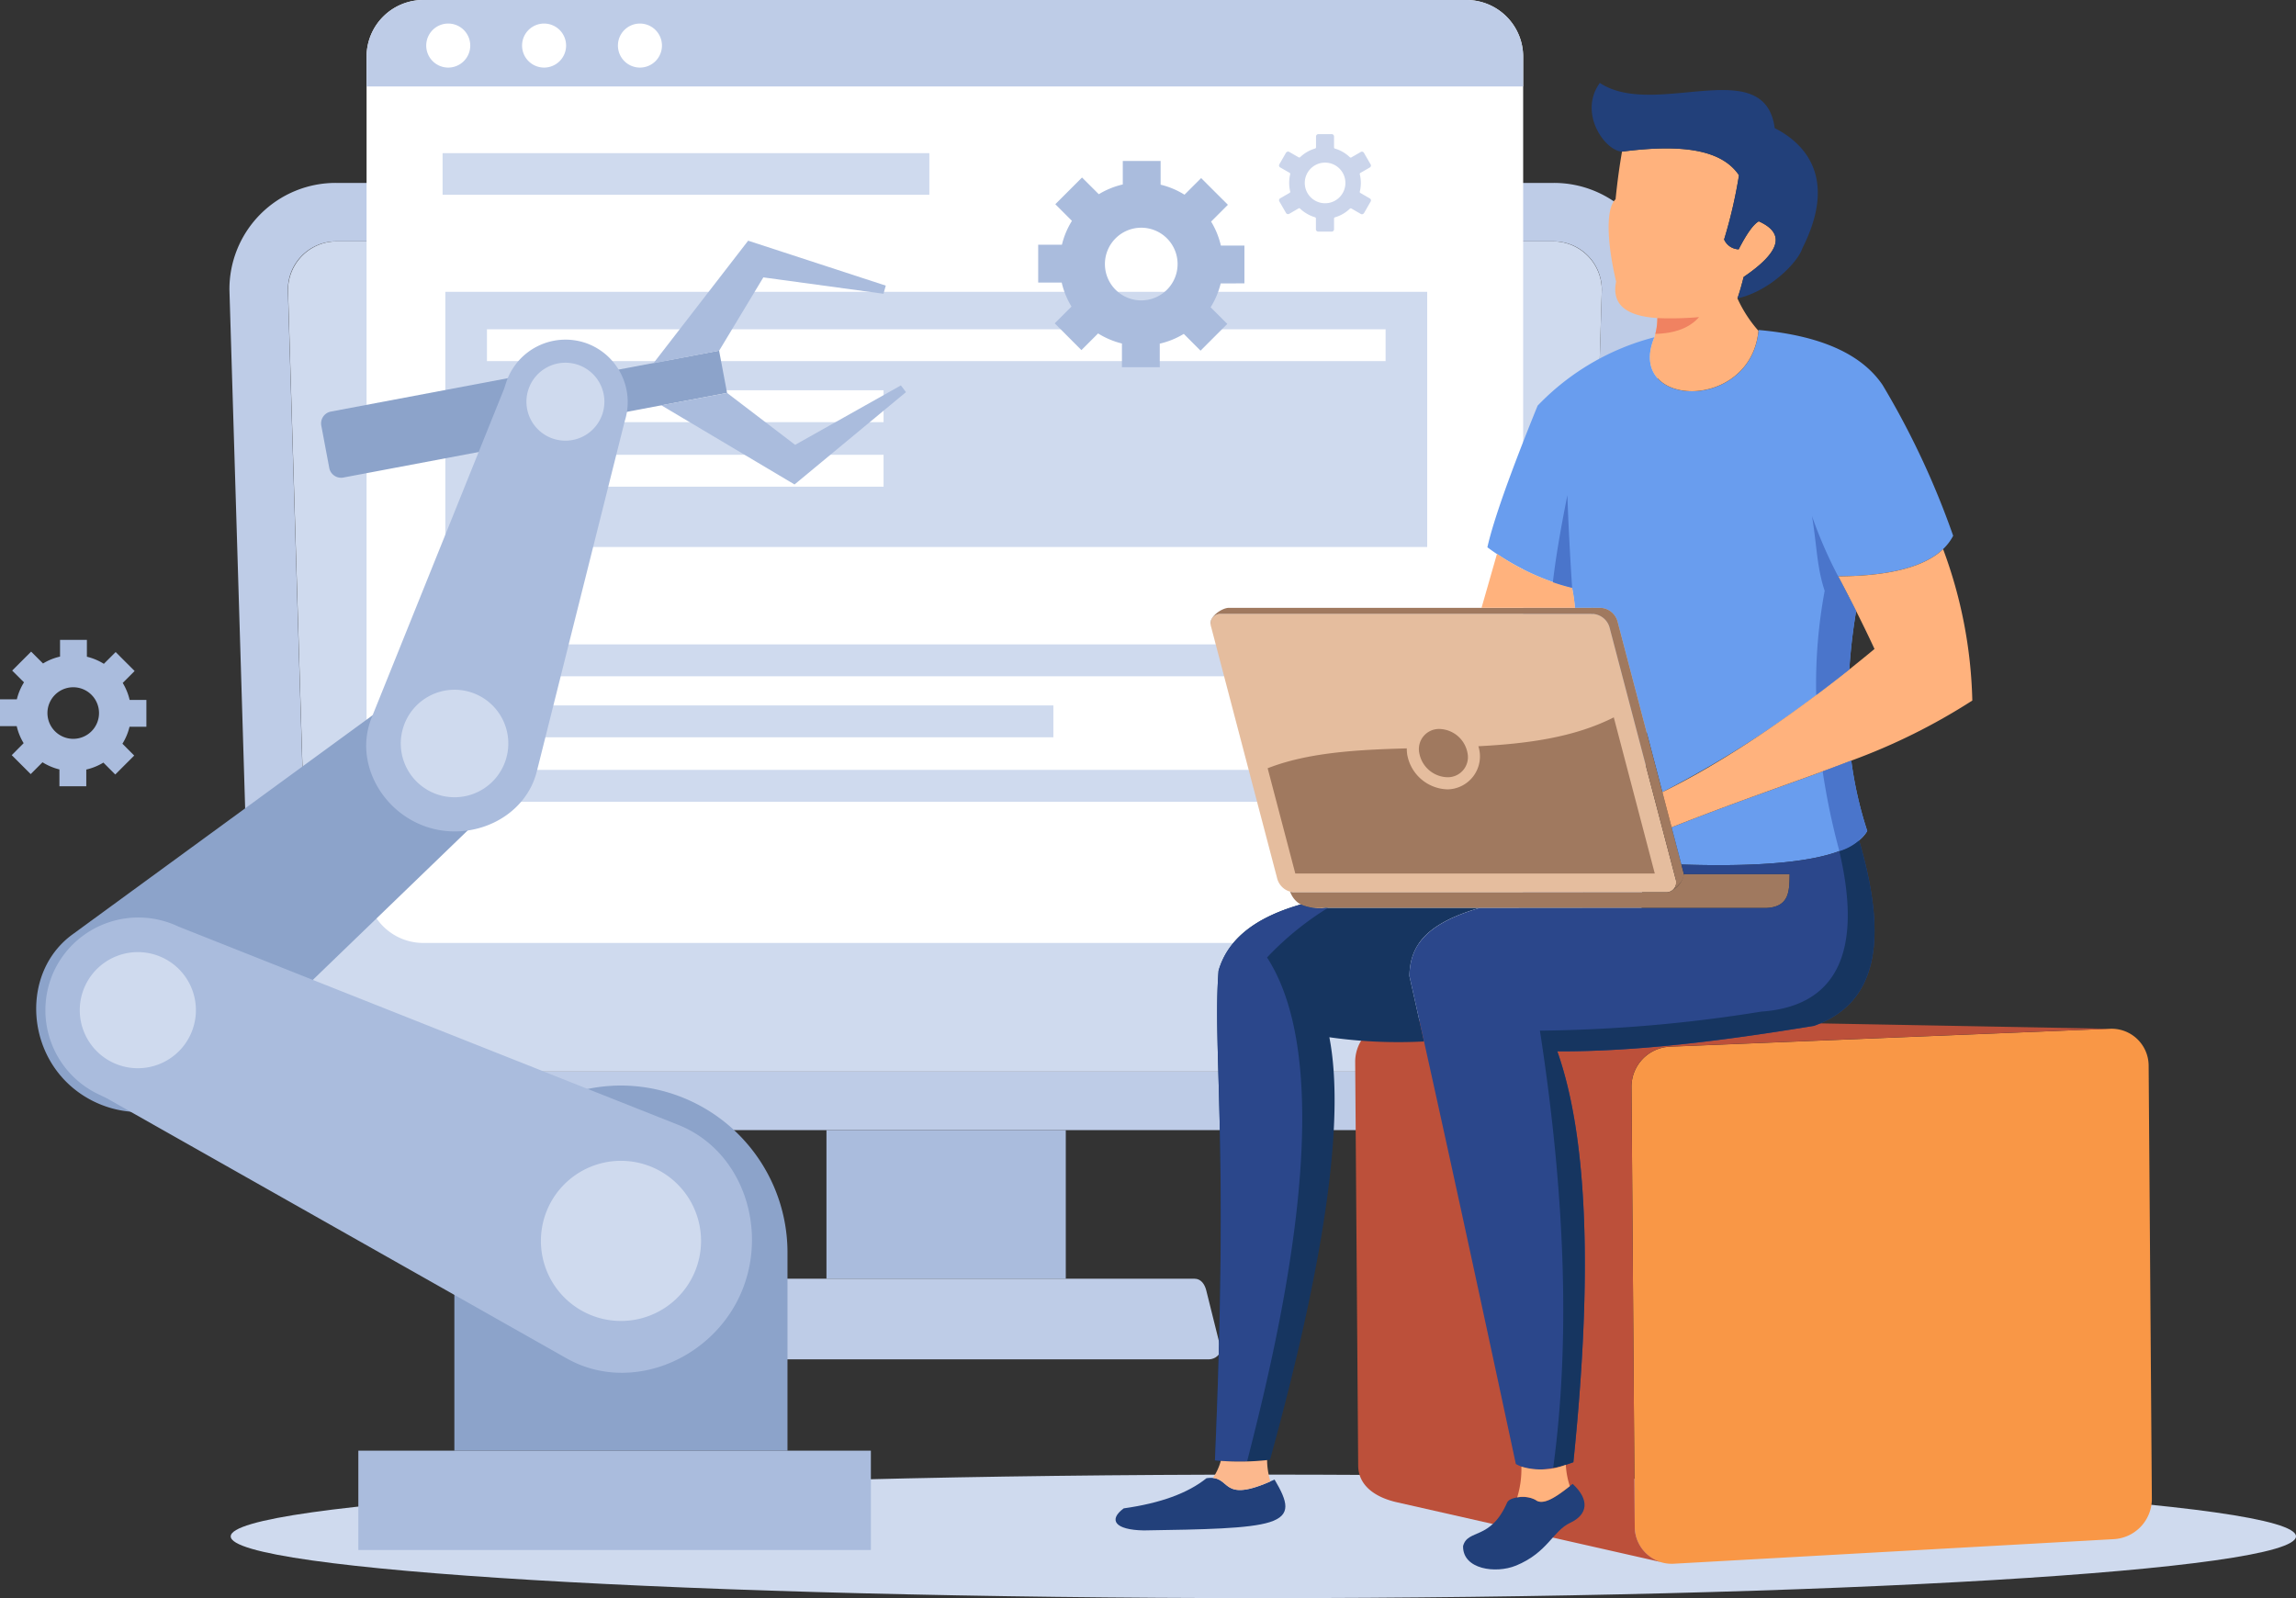
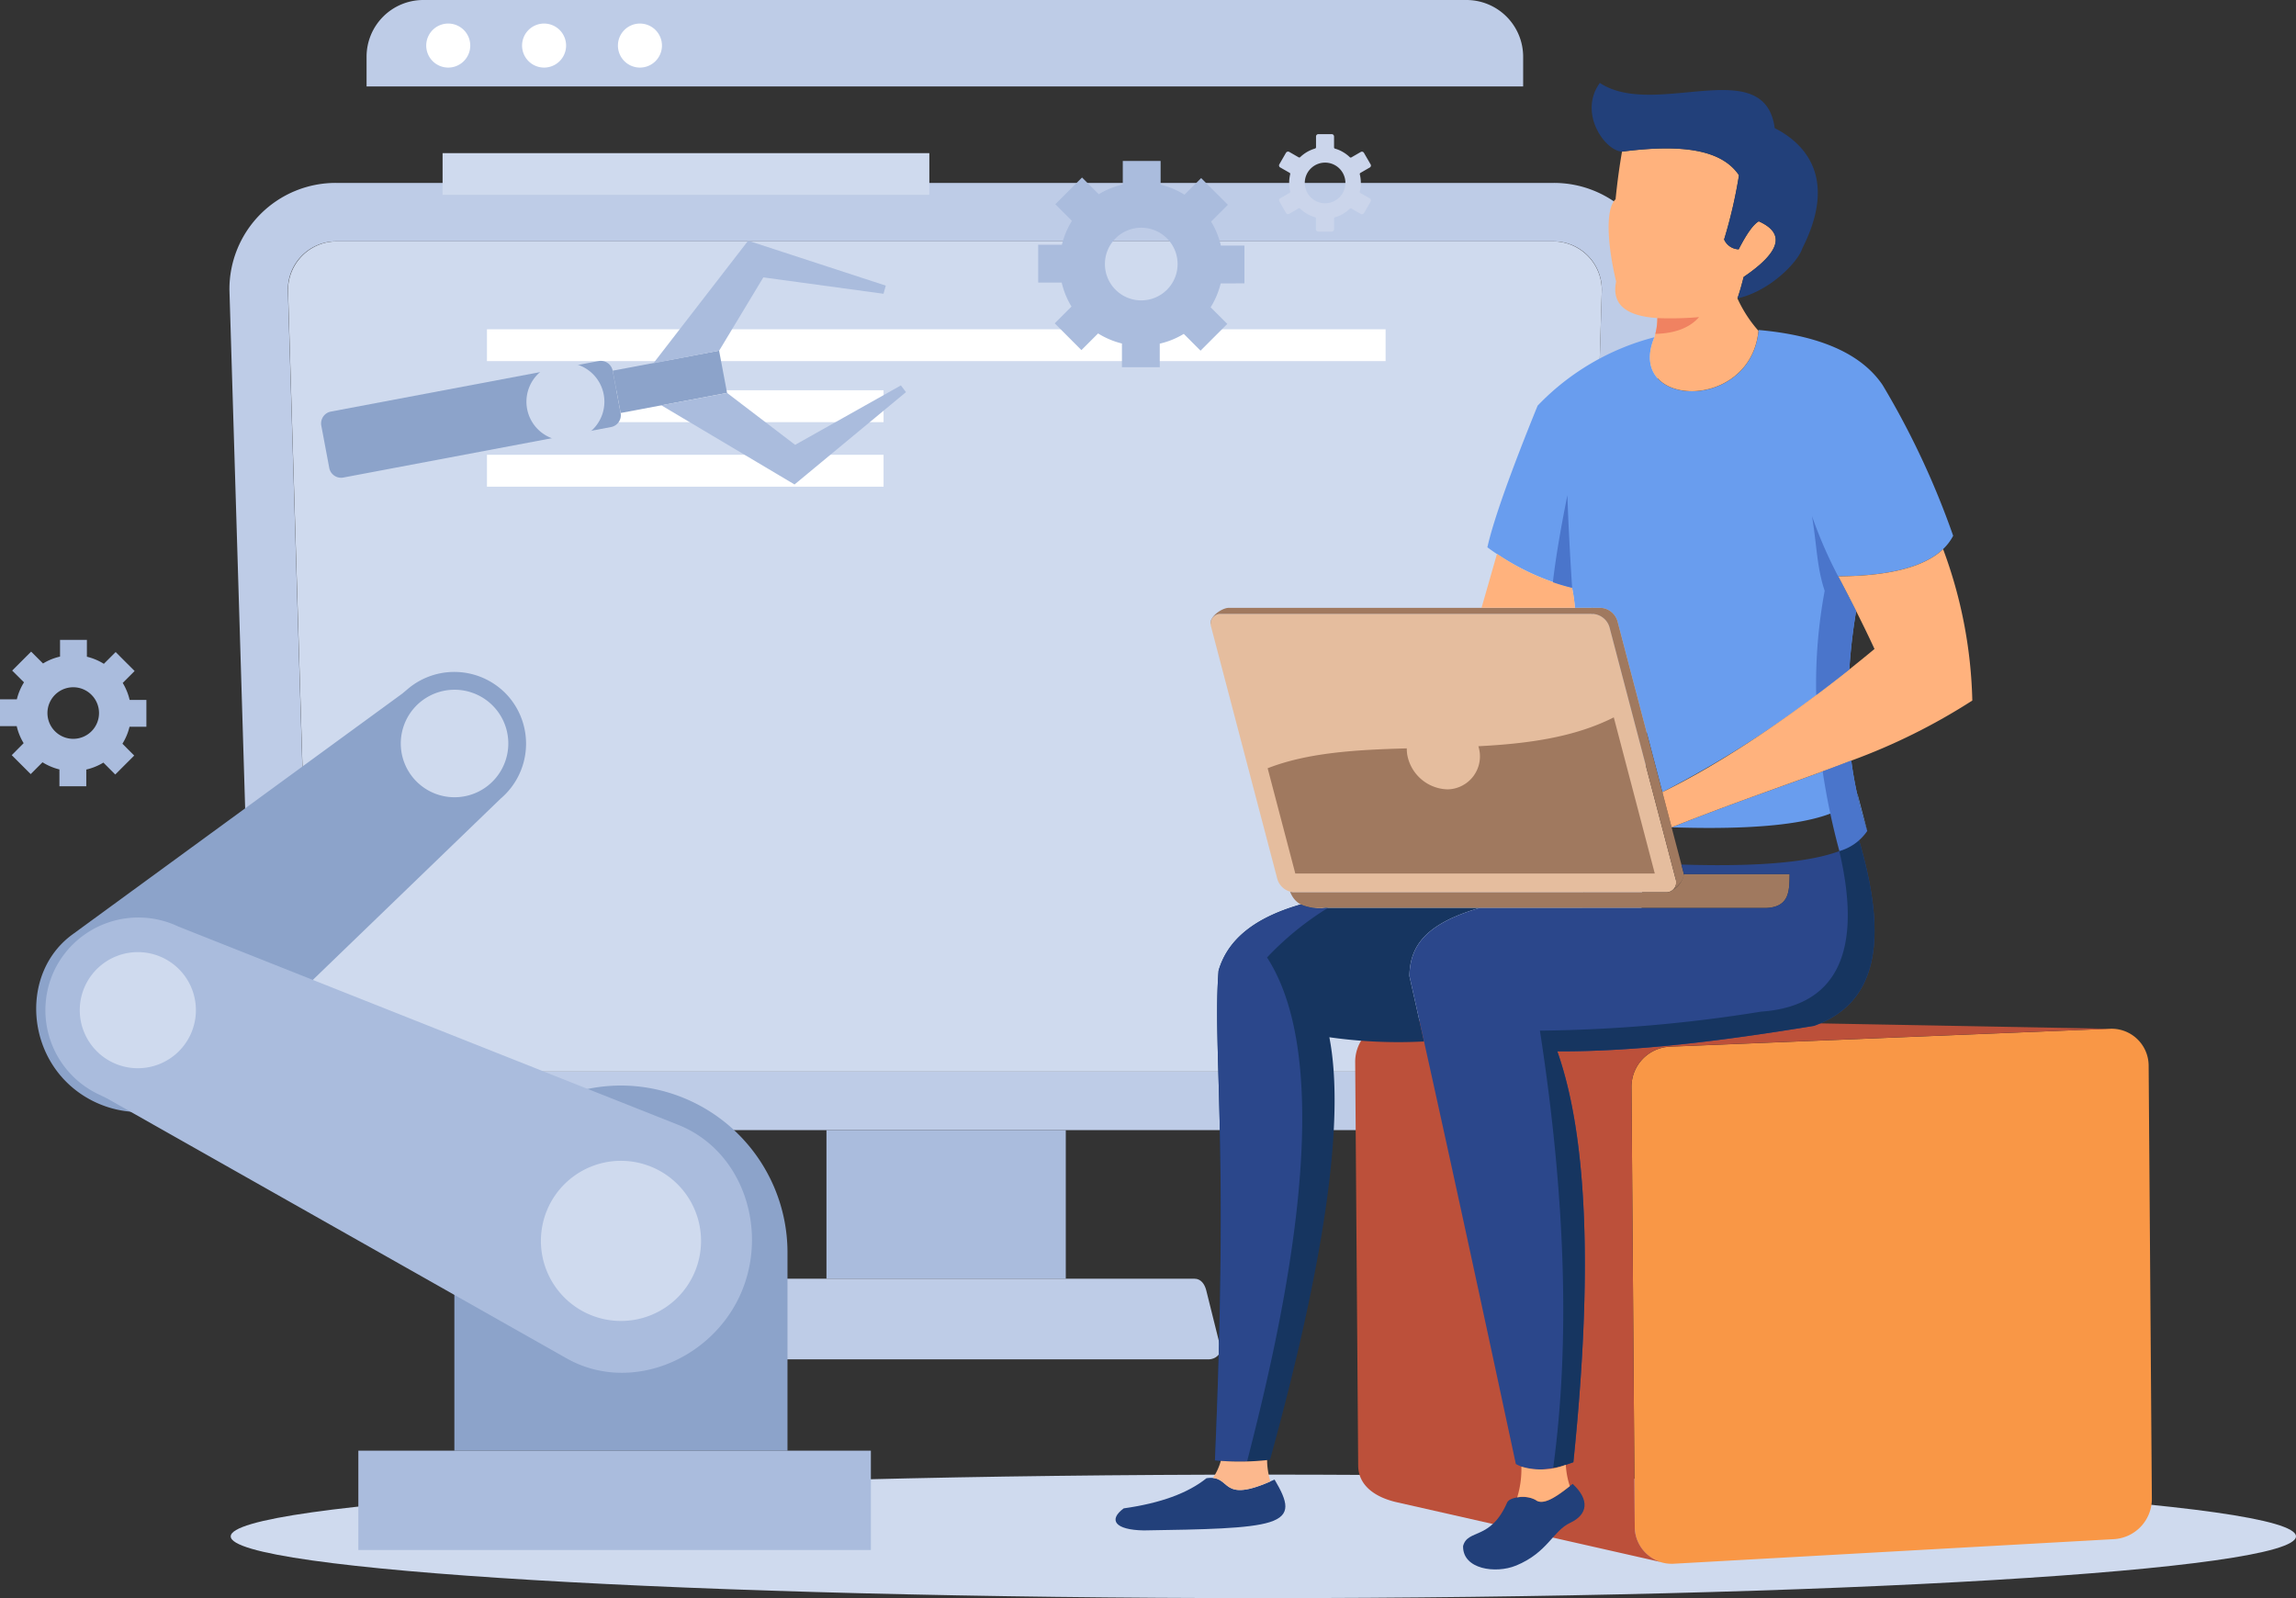
<svg xmlns="http://www.w3.org/2000/svg" id="interview_illust" width="266.501" height="185.5" viewBox="0 0 266.501 185.5">
  <rect x="0" y="0" width="266.501" height="185.5" fill="#333333" stroke="none" />
  <defs>
    <clipPath id="clip-path">
      <rect id="長方形_331" data-name="長方形 331" width="266.501" height="185.5" fill="none" />
    </clipPath>
  </defs>
  <g id="グループ_70" data-name="グループ 70" clip-path="url(#clip-path)">
    <path id="パス_338" data-name="パス 338" d="M117.72,83.962H258.956A12.339,12.339,0,0,1,271.38,96.385l-2.579,85.1a12.614,12.614,0,0,1-12.424,12.423H120.3a12.63,12.63,0,0,1-12.423-12.423l-2.58-85.1A12.333,12.333,0,0,1,117.72,83.962m0,6.786H258.956a5.6,5.6,0,0,1,5.637,5.637l-2.579,85.092a5.792,5.792,0,0,1-5.639,5.642H120.3a5.756,5.756,0,0,1-5.637-5.642l-2.58-85.092a5.6,5.6,0,0,1,5.637-5.637" transform="translate(-78.666 -62.73)" fill="#becce7" fill-rule="evenodd" />
    <rect id="長方形_327" data-name="長方形 327" width="27.779" height="17.251" transform="translate(95.929 131.175)" fill="#aabcdd" />
    <path id="パス_339" data-name="パス 339" d="M354.005,586.954h14.943c.751,0,1.183.641,1.362,1.357l1.655,6.642c.179.721-.621,1.362-1.357,1.362H309.627c-.741,0-1.541-.636-1.357-1.362l1.656-6.642c.179-.726.611-1.357,1.362-1.357Z" transform="translate(-230.297 -438.529)" fill="#becce7" fill-rule="evenodd" />
    <path id="パス_340" data-name="パス 340" d="M284.7,116.434a5.654,5.654,0,0,0-4.5-5.518l-.139-.03-.134-.02v-.005l-.138-.015-.141-.02-.144-.01-.138-.01h-.006l-.288-.01H137.837l-.288.01-.144.01-.139.01-.139.02-.139.015a5.662,5.662,0,0,0-4.782,5.573l2.58,85.092a5.755,5.755,0,0,0,5.637,5.642H276.5a5.8,5.8,0,0,0,5.636-5.642Z" transform="translate(-98.774 -82.779)" fill="#cfdaee" fill-rule="evenodd" />
-     <path id="パス_341" data-name="パス 341" d="M174.828,0H295.941a6.586,6.586,0,0,1,6.567,6.567v96.322a6.585,6.585,0,0,1-6.567,6.562H174.828a6.582,6.582,0,0,1-6.567-6.562V6.567A6.583,6.583,0,0,1,174.828,0" transform="translate(-125.712)" fill="#fff" fill-rule="evenodd" />
    <path id="パス_342" data-name="パス 342" d="M295.94,0H174.827a6.583,6.583,0,0,0-6.567,6.567v3.465H302.507V6.567A6.587,6.587,0,0,0,295.94,0" transform="translate(-125.712)" fill="#becce7" fill-rule="evenodd" />
    <path id="パス_343" data-name="パス 343" d="M198.2,10.812a2.555,2.555,0,1,1-2.555,2.555,2.552,2.552,0,0,1,2.555-2.555m22.251,0a2.555,2.555,0,1,1-2.555,2.555,2.554,2.554,0,0,1,2.555-2.555m-11.126,0a2.555,2.555,0,1,1-2.555,2.555,2.553,2.553,0,0,1,2.555-2.555" transform="translate(-146.172 -8.078)" fill="#fff" fill-rule="evenodd" />
    <rect id="長方形_328" data-name="長方形 328" width="56.498" height="4.832" transform="translate(51.372 17.777)" fill="#cfdaee" />
    <rect id="長方形_329" data-name="長方形 329" width="113.965" height="29.618" transform="translate(51.691 33.874)" fill="#cfdaee" />
    <path id="パス_344" data-name="パス 344" d="M223.521,151.137H327.827v3.7H223.521Zm0,14.57h46.034v3.7H223.521Zm0-7.487h46.034v3.7H223.521Z" transform="translate(-166.999 -112.919)" fill="#fff" fill-rule="evenodd" />
    <path id="パス_345" data-name="パス 345" d="M206.182,295.787h113.8v3.7h-113.8Zm0,14.565h98.6v3.7h-98.6Zm0-7.482h70.129v3.7H206.182Z" transform="translate(-154.044 -220.99)" fill="#cfdaee" fill-rule="evenodd" />
    <path id="パス_346" data-name="パス 346" d="M225.764,676.875c-66.2,0-119.861,3.206-119.861,7.168s53.664,7.168,119.861,7.168S345.624,688,345.624,684.043s-53.664-7.168-119.861-7.168" transform="translate(-79.123 -505.712)" fill="#cfdaee" fill-rule="evenodd" />
    <path id="パス_347" data-name="パス 347" d="M71.523,311.383a8.36,8.36,0,0,0-11.747-1.009l-.661.557L20.823,338.893c-5.161,3.763-5.518,11.479-1.408,16.365s11.772,5.841,16.37,1.4l34.734-33.526a8.37,8.37,0,0,0,1-11.752" transform="translate(-12.41 -230.432)" fill="#8ca3ca" fill-rule="evenodd" />
    <path id="パス_348" data-name="パス 348" d="M227.894,498.273a19.389,19.389,0,0,0-19.333,19.333v23.051h38.667V517.606a19.391,19.391,0,0,0-19.334-19.333" transform="translate(-155.822 -372.273)" fill="#8ca3ca" fill-rule="evenodd" />
    <path id="パス_349" data-name="パス 349" d="M293.574,160.947l-12.353,2.327.924,4.911,12.354-2.331Z" transform="translate(-210.107 -120.247)" fill="#8ca3ca" fill-rule="evenodd" />
    <path id="パス_350" data-name="パス 350" d="M182.152,171.691l-.925-4.906a1.4,1.4,0,0,0-1.635-1.114l-31.07,5.861a1.4,1.4,0,0,0-1.113,1.631l.924,4.912a1.4,1.4,0,0,0,1.636,1.113l31.07-5.861a1.4,1.4,0,0,0,1.113-1.636" transform="translate(-110.115 -123.759)" fill="#8ca3ca" fill-rule="evenodd" />
    <path id="パス_351" data-name="パス 351" d="M21.868,427.268a10.811,10.811,0,0,0,5.08,14.377l1,.482,53.371,30.185c7.188,4.066,16.465.373,20.024-7.084s.6-16.977-7.079-20.024L36.245,422.187a10.815,10.815,0,0,0-14.377,5.08" transform="translate(-15.555 -314.646)" fill="#aabcdd" fill-rule="evenodd" />
    <path id="パス_352" data-name="パス 352" d="M37.277,440.856a6.74,6.74,0,1,0,8.988-3.177,6.746,6.746,0,0,0-8.988,3.177" transform="translate(-27.36 -326.508)" fill="#cfdaee" fill-rule="evenodd" />
-     <path id="パス_353" data-name="パス 353" d="M193.443,156.232a7.261,7.261,0,0,0-9.118,4.653l-.229.711L168.72,199.769c-2.073,5.145,1.2,10.991,6.477,12.7s11.349-1.1,12.7-6.477l10.2-40.644a7.258,7.258,0,0,0-4.652-9.117" transform="translate(-125.585 -116.462)" fill="#aabcdd" fill-rule="evenodd" />
    <path id="パス_354" data-name="パス 354" d="M192.14,316.9a6.24,6.24,0,1,0,4.007,7.86,6.235,6.235,0,0,0-4.007-7.86" transform="translate(-137.452 -236.535)" fill="#cfdaee" fill-rule="evenodd" />
    <path id="パス_355" data-name="パス 355" d="M247.578,166.713a4.524,4.524,0,1,0,2.9,5.7,4.521,4.521,0,0,0-2.9-5.7" transform="translate(-180.547 -124.388)" fill="#cfdaee" fill-rule="evenodd" />
    <rect id="長方形_330" data-name="長方形 330" width="59.49" height="11.529" transform="translate(41.594 168.384)" fill="#aabcdd" />
    <path id="パス_356" data-name="パス 356" d="M257.548,532.834a9.294,9.294,0,1,0,9.3,9.291,9.3,9.3,0,0,0-9.3-9.291" transform="translate(-185.476 -398.095)" fill="#cfdaee" fill-rule="evenodd" />
    <path id="パス_357" data-name="パス 357" d="M299.9,124.7l11-14.232,15.973,5.215-.263.945-13.949-1.9-5.13,8.511Z" transform="translate(-224.06 -82.53)" fill="#aabcdd" fill-rule="evenodd" />
    <path id="パス_358" data-name="パス 358" d="M303.533,179.216,319,188.408l12.935-10.718-.591-.781-12.274,6.9-7.9-6.025Z" transform="translate(-226.777 -132.174)" fill="#aabcdd" fill-rule="evenodd" />
    <path id="パス_359" data-name="パス 359" d="M804.393,472.2l-51.1,2.083a4.656,4.656,0,0,0-4.426,4.643l.378,51.089a4.285,4.285,0,0,0,4.494,4.28l51.1-2.854a4.679,4.679,0,0,0,4.428-4.638l-.373-50.323a4.3,4.3,0,0,0-4.494-4.28" transform="translate(-559.497 -352.787)" fill="#f99746" fill-rule="evenodd" />
    <path id="パス_360" data-name="パス 360" d="M709.643,468.314,638.551,467l-12.081.492a4.663,4.663,0,0,0-4.424,4.643L622.393,519c.015,2.446,2.128,3.743,4.5,4.28l30.631,6.935a4.293,4.293,0,0,1-3.027-4.091l-.382-51.089a4.66,4.66,0,0,1,4.431-4.643l11.562-.472Z" transform="translate(-464.747 -348.905)" fill="#bc503a" fill-rule="evenodd" />
    <path id="パス_361" data-name="パス 361" d="M515.3,684.461c6.985-.11,12.205-.194,14.615-.96,2.6-.82,2.063-2.406.567-4.941-6.582,3.028-4.827-.626-7.9-.159q-3.243,2.61-9.609,3.5c-1.794,1.322-1.063,2.5,2.331,2.56" transform="translate(-382.54 -506.821)" fill="#22407a" fill-rule="evenodd" />
    <path id="パス_362" data-name="パス 362" d="M556.941,281.79h43.14a2.152,2.152,0,0,1,1.949,1.546l7.676,29.225a1.154,1.154,0,0,1-1.138,1.546h-43.14a2.158,2.158,0,0,1-1.954-1.546L555.8,283.336a1.155,1.155,0,0,1,1.143-1.546" transform="translate(-415.212 -210.533)" fill="#e5bd9e" fill-rule="evenodd" />
    <path id="パス_363" data-name="パス 363" d="M697.831,185.265l5.21,19.845a123.936,123.936,0,0,0,21.7-14.243,65.59,65.59,0,0,1,.79-6.766c-.636-1.258-1.328-2.6-2.087-4.037q10.945-.067,13.352-4.708a95.524,95.524,0,0,0-8.188-17.493q-3.676-5.436-14.4-6.393c-.834,9.589-15.545,9.1-12.085.84a28.7,28.7,0,0,0-13.561,7.944q-4.785,11.775-5.831,16.44a28.693,28.693,0,0,0,9.833,4.708,21.663,21.663,0,0,1,.334,2.317h2.977a2.159,2.159,0,0,1,1.954,1.546" transform="translate(-510.088 -113.168)" fill="#699dee" fill-rule="evenodd" />
    <path id="パス_364" data-name="パス 364" d="M608.09,300.39l-5.21-19.845A2.158,2.158,0,0,0,600.926,279h-43.14c-.85,0-2.366,1.1-2.113,1.944a1.131,1.131,0,0,1,1.193-1.238h43.14a2.152,2.152,0,0,1,1.949,1.546l7.675,29.226a1.232,1.232,0,0,1-.3,1.248c.711-.457,1.387-1.347,1.228-1.949Z" transform="translate(-415.138 -208.448)" fill="#a0795f" fill-rule="evenodd" />
    <path id="パス_365" data-name="パス 365" d="M635.777,403.35h-43.14a1.693,1.693,0,0,1-.472-.07c.855,2.227,3.192,1.9,4.1,1.889h51.149c2.769-.114,2.7-2.058,2.734-3.932H637.86a2.531,2.531,0,0,1-1.248,1.815,1.214,1.214,0,0,1-.835.3" transform="translate(-442.422 -299.775)" fill="#a0795f" fill-rule="evenodd" />
    <path id="パス_366" data-name="パス 366" d="M622.04,329.3c-4.623,2.341-10.091,3.062-15.719,3.351a3.829,3.829,0,0,1-3.564,5.006,4.886,4.886,0,0,1-4.693-4.037,4.538,4.538,0,0,1-.05-.721c-5.841.159-11.484.482-16.151,2.307l3.211,12.219H626.8Z" transform="translate(-434.725 -246.033)" fill="#a0795f" fill-rule="evenodd" />
-     <path id="パス_367" data-name="パス 367" d="M653.729,334.613a3.4,3.4,0,0,1,3.241,2.8,2.332,2.332,0,0,1-2.356,2.8,3.409,3.409,0,0,1-3.241-2.8,2.33,2.33,0,0,1,2.356-2.8" transform="translate(-486.632 -249.998)" fill="#a0795f" fill-rule="evenodd" />
-     <path id="パス_368" data-name="パス 368" d="M789.993,357.31a45.244,45.244,0,0,1-1.854-8.168c-5.811,2.252-12.453,4.419-20.854,7.74l1.134,4.32q19.039.619,21.575-3.892" transform="translate(-573.259 -260.853)" fill="#699dee" fill-rule="evenodd" />
+     <path id="パス_368" data-name="パス 368" d="M789.993,357.31a45.244,45.244,0,0,1-1.854-8.168c-5.811,2.252-12.453,4.419-20.854,7.74q19.039.619,21.575-3.892" transform="translate(-573.259 -260.853)" fill="#699dee" fill-rule="evenodd" />
    <path id="パス_369" data-name="パス 369" d="M764.114,284.354c8.4-3.321,15.043-5.488,20.854-7.74a71.045,71.045,0,0,0,14.049-6.975,53.7,53.7,0,0,0-3.39-17.573q-3.242,3.1-12.178,3.157,2.586,4.892,4.214,8.431c-8.958,7.432-17.6,13.184-24.622,16.614Z" transform="translate(-570.087 -188.325)" fill="#ffb27d" fill-rule="evenodd" />
    <path id="パス_370" data-name="パス 370" d="M681.834,254.208q-.969,3.393-1.795,6.269h10.849a20.537,20.537,0,0,0-.334-2.317,27.381,27.381,0,0,1-8.72-3.952" transform="translate(-508.075 -189.926)" fill="#ffb27d" fill-rule="evenodd" />
    <path id="パス_371" data-name="パス 371" d="M564.075,479.627q9.627-34.905,6.885-49.041a56.8,56.8,0,0,0,10.991.488c-.562-2.516-1.123-5.041-1.7-7.6.065-3.47,1.839-6.045,8.128-7.894H570.5a5.5,5.5,0,0,1-2.863-.408c-5.762,1.645-8.569,4.36-9.535,7.681-.7,9.127,1.193,19.527-.423,56.841a29.4,29.4,0,0,0,6.393-.07" transform="translate(-416.659 -310.189)" fill="#163560" fill-rule="evenodd" />
    <path id="パス_372" data-name="パス 372" d="M570.782,415.583H570.5a5.493,5.493,0,0,1-2.863-.408c-5.762,1.645-8.569,4.36-9.535,7.681-.7,9.127,1.193,19.527-.423,56.841a27.913,27.913,0,0,0,3.733.129c3.316-12.975,11.2-44.79,2.317-58.5a34.659,34.659,0,0,1,7.049-5.742" transform="translate(-416.66 -310.189)" fill="#2b478b" fill-rule="evenodd" />
    <path id="パス_373" data-name="パス 373" d="M755.773,89.3a15.079,15.079,0,0,1-2.441-3.768c.229-.656.472-1.487.72-2.486q6.43-4.369,1.755-6.458-.94.529-2.332,3.251a1.915,1.915,0,0,1-1.69-1.143,56.316,56.316,0,0,0,1.726-7.457c-2.109-3.137-7.044-3.584-13.577-2.739q-.455,2.61-.746,5.528c-1.157,1.064-1.009,5.011.061,9.555q-.8,3.877,4.786,4.236a8.126,8.126,0,0,1-.333,2.222v0c0,.005-.01.015-.015.03-3.4,8.193,11.162,8.7,12.085-.775" transform="translate(-551.665 -50.9)" fill="#ffb27d" fill-rule="evenodd" />
    <path id="パス_374" data-name="パス 374" d="M734.1,46.052c6.533-.845,11.469-.4,13.578,2.739a55.527,55.527,0,0,1-1.726,7.457,1.915,1.915,0,0,0,1.69,1.143q1.394-2.721,2.332-3.251,4.67,2.1-1.755,6.458c-.249,1-.492,1.829-.721,2.486,3.849-.86,7.074-4.3,7.526-5.8,4.494-8.859-.517-12.6-3.2-13.964-1.184-8.769-13.92-1.019-20.3-5.245-2.535,3.5.6,7.894,2.58,7.974" transform="translate(-545.829 -28.449)" fill="#22407a" fill-rule="evenodd" />
    <path id="パス_375" data-name="パス 375" d="M764.89,145.554a38.1,38.1,0,0,1-4.842.114,6.884,6.884,0,0,1-.234,1.834q3.46-.09,5.076-1.949" transform="translate(-567.678 -108.747)" fill="#f08261" fill-rule="evenodd" />
    <path id="パス_376" data-name="パス 376" d="M693.908,407.29c7.525-2.7,8.549-10.2,5.238-21.525q-4.079,3.333-20.63,2.8l.258.979a.616.616,0,0,1,.02.134h12.289c-.035,1.874.035,3.818-2.734,3.932H655.082c-6.288,1.849-8.063,4.424-8.128,7.894,3.982,17.792,7.521,34.1,12.349,56.642q2.438,1.372,6.676-.209,3.395-32.787-1.864-47.689c9.311.035,19.24-1.233,29.794-2.958" transform="translate(-483.357 -288.216)" fill="#2b478b" fill-rule="evenodd" />
    <path id="パス_377" data-name="パス 377" d="M738.647,407.29c7.525-2.7,8.549-10.2,5.238-21.525a8.141,8.141,0,0,1-2.3,1.243c2.744,11.643-.237,18.021-9.082,18.632a170.793,170.793,0,0,1-25.666,2.207q4.489,29.111,1.537,50.766a14.844,14.844,0,0,0,2.345-.676q3.395-32.787-1.864-47.689c9.311.035,19.24-1.233,29.794-2.958" transform="translate(-528.095 -288.216)" fill="#163560" fill-rule="evenodd" />
    <path id="パス_378" data-name="パス 378" d="M557.655,670.3a6.536,6.536,0,0,1-.915,1.984c2.013.189,1.238,2.779,6.676.4a8.733,8.733,0,0,1-.387-2.476,29.665,29.665,0,0,1-5.374.09" transform="translate(-415.955 -500.731)" fill="#fcb88d" fill-rule="evenodd" />
    <path id="パス_379" data-name="パス 379" d="M677.733,690.611c3.709-1.531,4.265-4.021,6.3-4.971s2.287-2.665.278-4.519c-1.481,1.183-3.321,2.639-4.3,1.864-.651-.512-2.853-.477-3.291.273-1.924,4.464-4.593,3.052-5.125,5.081-.06,2.709,3.8,3.231,6.129,2.272" transform="translate(-501.773 -508.884)" fill="#22407a" fill-rule="evenodd" />
    <path id="パス_380" data-name="パス 380" d="M696.9,672.566a11.257,11.257,0,0,1-.487,3.574,3.245,3.245,0,0,1,2.143.3c.9.711,2.551-.487,3.967-1.605a9.578,9.578,0,0,1-.467-2.481,7.989,7.989,0,0,1-5.155.214" transform="translate(-520.31 -502.332)" fill="#ffb27d" fill-rule="evenodd" />
    <path id="パス_381" data-name="パス 381" d="M745.905,236.686a51.356,51.356,0,0,1-3.039-6.995c.572,3.41.543,5.871,1.472,8.675a59.075,59.075,0,0,0-.983,12.095q1.908-1.424,3.847-2.973a65.776,65.776,0,0,1,.79-6.766c-.636-1.258-1.327-2.6-2.086-4.037m-33.114.686a21.491,21.491,0,0,0,2.232.651q-.418-6.517-.547-10.768-1.253,6.279-1.685,10.116m36.489,28.873a45.664,45.664,0,0,1-1.854-8.167c-1.079.417-2.182.83-3.321,1.248a81.306,81.306,0,0,0,1.939,9.251,5.861,5.861,0,0,0,3.236-2.332" transform="translate(-532.545 -169.789)" fill="#4a75cb" fill-rule="evenodd" />
    <path id="パス_382" data-name="パス 382" d="M488.5,90.063a4.218,4.218,0,1,1,4.215-4.216,4.219,4.219,0,0,1-4.215,4.216m11.971-1.974V83.7h-2.734a9.384,9.384,0,0,0-1.133-2.784l1.949-1.949-3.107-3.1-1.929,1.929a9.384,9.384,0,0,0-2.773-1.163V73.877h-4.391v2.729a9.508,9.508,0,0,0-2.784,1.133L481.622,75.8l-3.1,3.1,1.929,1.934a9.353,9.353,0,0,0-1.163,2.769h-2.754v4.39h2.729a9.4,9.4,0,0,0,1.138,2.789l-1.949,1.944,3.1,3.107,1.934-1.934a9.512,9.512,0,0,0,2.769,1.169v2.754h4.389V95.084a9.406,9.406,0,0,0,2.789-1.133l1.944,1.949,3.107-3.107-1.934-1.929a9.524,9.524,0,0,0,1.168-2.774Z" transform="translate(-356.029 -55.196)" fill="#aabcdd" fill-rule="evenodd" />
    <path id="パス_383" data-name="パス 383" d="M8.5,305.206a2.993,2.993,0,1,1,2.993-2.993A2.988,2.988,0,0,1,8.5,305.206m8.491-1.4v-3.112H15.049a6.8,6.8,0,0,0-.805-1.978l1.381-1.382-2.2-2.2L12.055,296.5a6.7,6.7,0,0,0-1.969-.825v-1.953H6.969v1.939a6.542,6.542,0,0,0-1.974.8l-1.382-1.377-2.2,2.2,1.372,1.367a6.7,6.7,0,0,0-.83,1.969H0v3.112H1.94a6.63,6.63,0,0,0,.805,1.978L1.362,307.1l2.2,2.2,1.372-1.372a6.745,6.745,0,0,0,1.964.83v1.954h3.117v-1.939A6.772,6.772,0,0,0,12,307.965l1.377,1.382,2.2-2.2-1.367-1.372a6.7,6.7,0,0,0,.825-1.969Z" transform="translate(0 -219.448)" fill="#aabcdd" fill-rule="evenodd" />
    <path id="パス_384" data-name="パス 384" d="M591.276,63.241a4.278,4.278,0,0,0-.921.393,4.223,4.223,0,0,0-.81.611.143.143,0,0,1-.169.02l-1.094-.631-.01-.005a.253.253,0,0,0-.2-.02.244.244,0,0,0-.164.124l-.01.005-.766,1.332a.256.256,0,0,0-.03.2.284.284,0,0,0,.125.169l.01,0,1.084.622a.143.143,0,0,1,.069.159,4.2,4.2,0,0,0-.089.5,4.323,4.323,0,0,0-.03.507,4.266,4.266,0,0,0,.119,1,.146.146,0,0,1-.074.164l-1.084.627a.267.267,0,0,0-.129.164.272.272,0,0,0,.03.2l.771,1.337a.292.292,0,0,0,.169.129.271.271,0,0,0,.2-.03h.01l1.083-.631a.144.144,0,0,1,.169.025,4.2,4.2,0,0,0,.81.607,4.075,4.075,0,0,0,.929.4.145.145,0,0,1,.1.139v1.258a.271.271,0,0,0,.268.268H593.2a.281.281,0,0,0,.2-.079.29.29,0,0,0,.078-.189V71.369a.145.145,0,0,1,.109-.144,4,4,0,0,0,.92-.393,4.214,4.214,0,0,0,.81-.607.144.144,0,0,1,.179-.02l1.083.626a.281.281,0,0,0,.209.03.3.3,0,0,0,.164-.129l.011-.005.764-1.332a.274.274,0,0,0,.026-.2.244.244,0,0,0-.125-.164l-1.089-.631a.143.143,0,0,1-.07-.159,4.266,4.266,0,0,0,0-2.008.149.149,0,0,1,.075-.164l1.083-.626a.245.245,0,0,0,.125-.164.251.251,0,0,0-.026-.2l-.01-.01-.766-1.327a.3.3,0,0,0-.164-.129.28.28,0,0,0-.209.03l-1.094.631a.151.151,0,0,1-.174-.025,4.022,4.022,0,0,0-.805-.606,3.809,3.809,0,0,0-.925-.393.148.148,0,0,1-.1-.139V61.84a.289.289,0,0,0-.078-.189.28.28,0,0,0-.2-.08h-1.546a.271.271,0,0,0-.268.269V63.1a.147.147,0,0,1-.115.139Zm-.508,2.331a2.358,2.358,0,1,1-.686,1.66,2.343,2.343,0,0,1,.686-1.66" transform="translate(-438.634 -46.001)" fill="#cbd5eb" fill-rule="evenodd" />
  </g>
</svg>